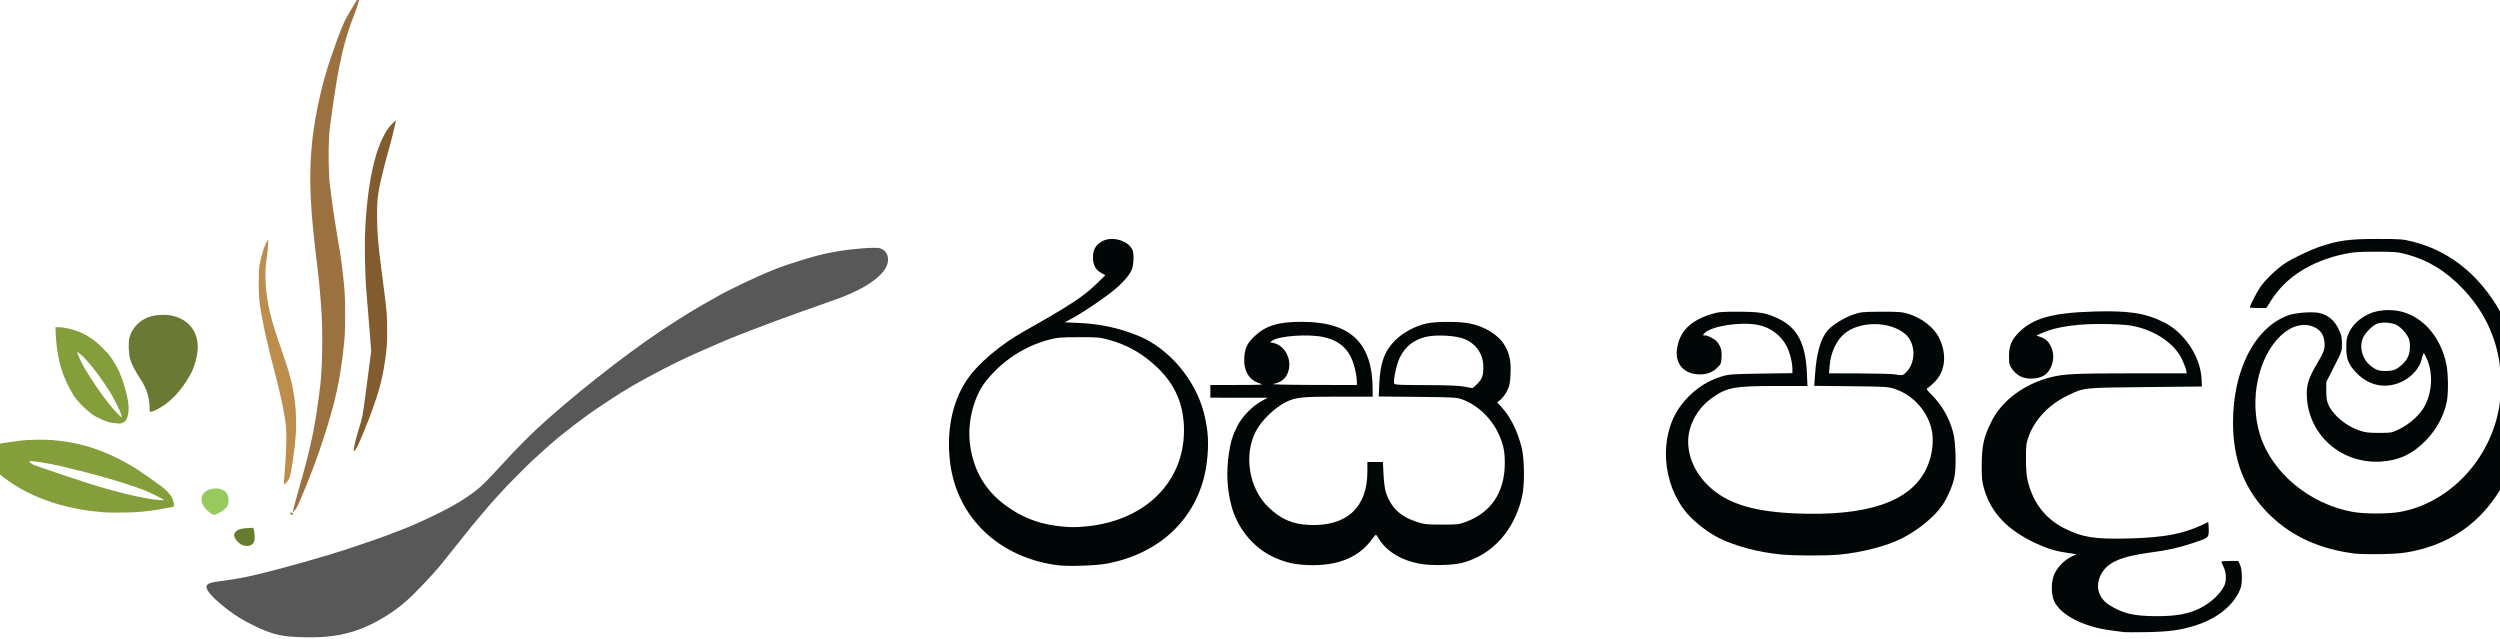
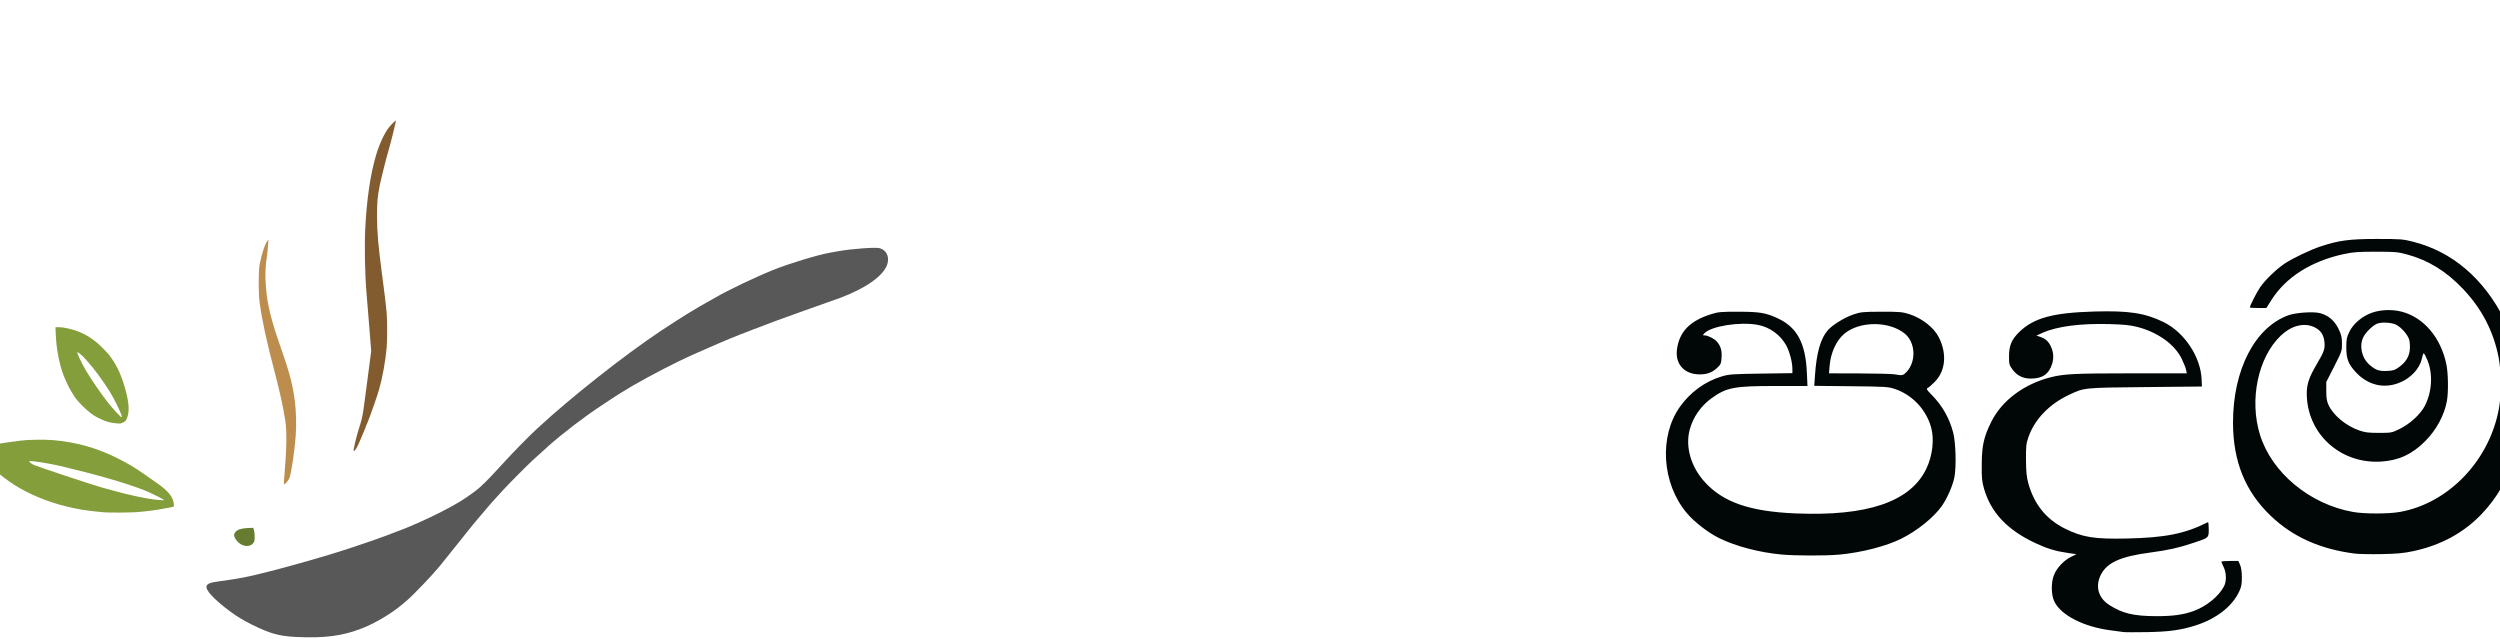
<svg xmlns="http://www.w3.org/2000/svg" width="156.543" height="40" viewBox="0 0 156.543 40" version="1.1" id="svg1">
  <defs id="defs1" />
  <g id="layer1" transform="translate(-3.3413196e-5)">
    <g id="g1" transform="matrix(0.024,0,0,0.024,117.896,19.208)">
      <path style="fill:#585858;fill-opacity:1;stroke-width:1.297" d="m -4140.478,861.508 c -43.203,-2.147 -67.797,-8.965 -112.846,-31.281 -23.355,-11.569 -40.528,-21.922 -58.692,-35.381 -42.007,-31.126 -65.062,-56.05 -61.262,-66.229 2.415,-6.469 10.057,-9.284 33.699,-12.412 50.854,-6.728 73.577,-11.211 130.356,-25.719 62.264,-15.91 152.701,-41.746 191.319,-54.658 3.924,-1.312 16.181,-5.294 27.239,-8.85 28.326,-9.108 84.078,-28.741 99.875,-35.171 3.924,-1.597 10.052,-3.941 13.619,-5.209 29.249,-10.393 78.588,-32.258 115.44,-51.158 41.73,-21.401 60.338,-32.76 89.498,-54.632 15.666,-11.751 30.527,-26.557 70.881,-70.618 31.166,-34.03 67.377,-70.956 91.254,-93.057 86.956,-80.487 226.207,-190.457 321.675,-254.035 20.231,-13.473 61.638,-40.108 68.367,-43.977 1.241,-0.713 7.962,-4.747 14.936,-8.964 6.974,-4.217 15.307,-9.249 18.517,-11.182 3.21,-1.933 11.966,-6.882 19.456,-10.997 7.491,-4.115 16.829,-9.365 20.753,-11.667 32.337,-18.971 104.692,-53.576 151.109,-72.271 41.959,-16.899 116.817,-39.625 148.515,-45.087 3.924,-0.676 13.555,-2.395 21.402,-3.82 34.623,-6.287 97.268,-10.933 107.927,-8.005 17.451,4.793 25.867,21.497 20.497,40.681 -8.324,29.735 -53.906,62.785 -122.191,88.596 -11.533,4.359 -32.961,11.976 -105.46,37.483 -36.944,12.998 -86.291,31.256 -123.871,45.831 -12.841,4.98 -28.892,11.198 -35.67,13.818 -24.199,9.353 -72.832,30.125 -122.573,52.351 -40.419,18.061 -107.031,52.426 -153.055,78.961 -16.341,9.421 -52.179,31.601 -57.72,35.722 -1.784,1.327 -13.165,8.896 -25.293,16.821 -42.804,27.971 -103.472,74.356 -139.493,106.655 -24.072,21.584 -31.605,28.404 -40.152,36.351 -16.233,15.093 -64.844,64.054 -77.887,78.447 -6.743,7.441 -15.529,17.072 -19.525,21.402 -8.972,9.722 -17.068,18.962 -23.865,27.234 -6.539,7.958 -21.694,25.823 -22.637,26.684 -1.912,1.747 -15.136,18.01 -39.549,48.64 -14.783,18.548 -33.397,41.81 -41.363,51.693 -7.966,9.883 -15.944,19.78 -17.727,21.993 -17.165,21.297 -68.312,74.974 -84.323,88.495 -2.504,2.115 -8.055,6.846 -12.336,10.514 -28.206,24.169 -70.064,49.281 -105.438,63.254 -51.063,20.171 -98.939,26.452 -173.406,22.751 z" id="path2" />
      <g id="g19" transform="matrix(1.297,0,0,1.297,1477.52,96.961)">
        <g id="g15">
-           <path style="fill:#9b713f;fill-opacity:1" d="m -4341.63,342.624 c -2.886,-2.503 -2.716,-3.133 0.847,-3.133 2.533,0 3,0.389 3,2.5 0,2.984 -0.955,3.141 -3.847,0.633 z m 4.263,-6.133 c 0.313,-1.375 1.049,-4.75 1.635,-7.5 0.587,-2.75 4.366,-16.475 8.399,-30.5 16.223,-56.42 23.514,-85.175 31.059,-122.5 3.103,-15.348 8.353,-48.126 10.412,-65 1.141,-9.35 2.53,-20.375 3.086,-24.5 4.866,-36.082 5.901,-116.463 2.085,-162 -0.576,-6.875 -1.543,-19.25 -2.149,-27.5 -1.087,-14.802 -3.609,-38.55 -6.372,-60 -1.66,-12.886 -1.797,-14.06 -5.07,-43.5 -12.861,-115.68 -10.735,-188.767 8.073,-277.5 7.788,-36.742 14.351,-60.47 26.555,-96 15.993,-46.56 24.269,-67.107 32.83,-81.5 3.108,-5.225 9.45,-15.9 14.095,-23.723 4.645,-7.823 8.754,-14.235 9.132,-14.25 2.192,-0.086 -3.478,19.795 -11.088,38.879 -18.936,47.486 -29.901,94.358 -42.23,180.524 -6.434,44.964 -6.771,47.779 -7.836,65.348 -1.688,27.858 -0.767,75.167 1.882,96.721 4.207,34.229 7.871,59.891 12.161,85.169 9.169,54.032 9.848,58.561 13.765,91.831 3.91,33.214 4.575,45.457 4.506,83 -0.055,30.195 -0.464,40.935 -2.219,58.395 -3.527,35.089 -9.275,72.193 -14.655,94.605 -1.32,5.5 -2.676,11.575 -3.012,13.5 -1.065,6.093 -10.04,38.712 -15.408,56 -12.447,40.087 -22.014,67.653 -34.36,99 -20.386,51.761 -27.546,67.647 -32.675,72.5 l -3.171,3 z" id="path6" />
          <path style="fill:#825c2f;fill-opacity:1" d="m -4215.147,212.241 c 2.749,-15.252 5.921,-27.399 13.389,-51.274 3.483,-11.135 5.274,-20.37 7.944,-40.976 1.14,-8.8 3.202,-24.325 4.581,-34.5 1.379,-10.175 4.028,-30.38 5.885,-44.9 l 3.377,-26.4 -3.387,-43.1 c -1.863,-23.705 -4.552,-56.6 -5.976,-73.1 -3.221,-37.327 -4.33,-94.756 -2.521,-130.5 2.958,-58.428 10.109,-107.427 21.285,-145.842 6.564,-22.562 17.346,-45.992 26.286,-57.123 4.616,-5.746 13.409,-14.46 13.998,-13.871 0.696,0.697 -10.56,46.439 -14.971,60.836 -3.875,12.647 -14.856,56.353 -17.462,69.5 -4.564,23.021 -5.557,34.379 -5.464,62.5 0.102,30.868 2.341,57.9 8.941,107.912 6.579,49.856 9.472,73.746 10.421,86.038 1.329,17.224 1.331,55.198 0,70.05 -2.458,27.49 -8.54,60.913 -15.468,85 -4.112,14.298 -20.93,61.844 -24.129,68.217 -1.302,2.594 -2.368,5.181 -2.368,5.747 0,0.567 -1.292,3.844 -2.871,7.283 -1.579,3.439 -5.447,12.614 -8.595,20.39 -5.198,12.839 -10.219,21.363 -12.582,21.363 -0.496,0 -0.639,-1.462 -0.317,-3.25 z" id="path7" />
          <path style="fill:#bd8d4e;fill-opacity:1" d="m -4355.341,275.241 c 5.365,-63.518 6.113,-97.766 2.638,-120.75 -3.778,-24.988 -11.335,-59.761 -20.537,-94.5 -16.787,-63.373 -26.234,-106.855 -31.177,-143.5 -2.458,-18.219 -2.491,-61.788 -0.058,-75.494 3.526,-19.864 10.847,-42.349 15.793,-48.506 l 2.008,-2.5 -0.636,10.5 c -0.35,5.775 -1.315,15.225 -2.145,21 -3.541,24.632 -4.083,39.483 -2.298,63 2.783,36.681 10.178,66.749 30.988,126 16.756,47.708 23.064,72.083 27.432,106 2.268,17.608 3.01,47.443 1.667,67 -2.117,30.827 -9.392,79.472 -13.033,87.143 -2.163,4.557 -8.526,11.857 -10.336,11.857 -0.53,0 -0.66,-3.067 -0.306,-7.25 z" id="path8" />
        </g>
        <g id="g18">
          <g id="g16">
-             <path style="fill:#6a7934;fill-opacity:1" d="m -4625.117,135.825 c -0.367,-0.367 -0.667,-4.142 -0.667,-8.39 0,-8.582 -2.026,-20.634 -5.071,-30.166 -1.944,-6.084 -9.474,-21.767 -10.936,-22.777 -0.398,-0.275 -1.696,-2.3 -2.884,-4.5 -1.188,-2.2 -4.182,-7.15 -6.654,-11 -5.982,-9.317 -11.001,-19.967 -13.566,-28.785 -3.073,-10.563 -3.807,-33.377 -1.369,-42.539 4.463,-16.776 14.886,-29.538 31.522,-38.6 14.008,-7.63 39.822,-9.884 57.856,-5.053 30.433,8.153 48.131,31.222 48.091,62.685 -0.02,16.063 -6.637,40.237 -15.221,55.608 -18.181,32.556 -41.44,56.781 -66.667,69.434 -8.948,4.488 -12.909,5.609 -14.434,4.083 z" id="path5" />
            <path style="fill:#849e3b;fill-opacity:1" d="m -4715.783,338.834 c -1.925,-0.185 -8.675,-0.815 -15,-1.398 -83.687,-7.724 -159.867,-39.245 -208.839,-86.411 -14.38,-13.85 -35.333,-38.695 -33.868,-40.16 0.646,-0.646 19.985,-5.044 32.494,-7.388 5.657,-1.06 11.957,-2.361 14,-2.889 2.043,-0.528 10.914,-1.902 19.714,-3.053 8.8,-1.151 18.925,-2.534 22.5,-3.073 11.472,-1.731 48.42,-2.343 63.5,-1.052 48.765,4.174 89.651,15.71 132.599,37.412 19.984,10.098 34.27,18.613 51.401,30.636 7.15,5.018 18.607,13.041 25.461,17.828 21.145,14.771 30.871,25.514 33.859,37.398 1.238,4.923 1.575,10.807 0.619,10.807 -0.308,0 -7.171,1.332 -15.25,2.959 -17.936,3.613 -40.841,6.661 -60.189,8.01 -13.293,0.927 -54.706,1.172 -63,0.374 z m 119,-24.766 c 0,-1.377 -29.655,-16.098 -41,-20.353 -41.826,-15.686 -94.737,-30.883 -168,-48.253 -21.44,-5.083 -60.157,-11.148 -61.648,-9.656 -1.056,1.056 2.253,4.153 7.42,6.945 5.984,3.233 122.678,42.02 140.228,46.609 4.125,1.079 13.35,3.606 20.5,5.616 28.933,8.133 62.981,15.558 82.5,17.99 10.782,1.343 20,1.852 20,1.103 z" id="path10" />
            <path style="fill:#849e3b;fill-opacity:1" d="m -4695.308,159.435 c -3.836,-0.306 -9.899,-1.352 -13.474,-2.325 -7.713,-2.099 -22.913,-9.109 -29.678,-13.687 -15.541,-10.518 -35.705,-31.122 -41.525,-42.432 -1.132,-2.2 -2.849,-5.125 -3.816,-6.5 -3.452,-4.912 -11.821,-22.687 -15.773,-33.5 -8.213,-22.474 -13.548,-51.008 -14.819,-79.25 l -0.686,-15.25 2.398,-0.082 c 8.481,-0.29 15.483,0.617 27.149,3.514 24.559,6.1 44.617,17.654 63.919,36.819 6.232,6.188 12.005,12.159 12.831,13.269 10.067,13.55 11.723,16.126 18.265,28.417 10.602,19.921 21.711,58.084 22.551,77.475 0.458,10.554 -0.673,17.75 -3.954,25.167 -1.548,3.501 -2.999,4.963 -6.865,6.922 -2.696,1.366 -5.947,2.375 -7.225,2.241 -1.278,-0.134 -5.462,-0.493 -9.298,-0.799 z m 12.352,-17.993 c -2.946,-8.725 -15.68,-34.023 -22.93,-45.556 -13.968,-22.22 -32.567,-47.547 -43.764,-59.594 -2.402,-2.585 -5.552,-6.135 -7,-7.89 -2.955,-3.582 -12.859,-11.911 -14.163,-11.911 -2.083,0 7.596,21.115 16.731,36.5 11.736,19.767 31.526,48.556 45.025,65.5 10.094,12.669 25.26,29 26.933,29 0.856,0 0.612,-1.773 -0.832,-6.049 z" id="path11" />
          </g>
          <g id="g17">
            <path style="fill:#677b31;fill-opacity:1" d="m -4440.683,403.759 c -8.026,-4.136 -15.1,-13.39 -15.1,-19.756 0,-2.801 4.176,-8.053 7.869,-9.897 3.986,-1.99 13.704,-3.668 22.605,-3.904 l 7.974,-0.211 1.438,4 c 0.812,2.258 1.476,7.919 1.526,13 0.071,7.311 -0.288,9.636 -1.913,12.387 -4.388,7.431 -14.838,9.307 -24.4,4.381 z" id="path13" />
-             <path style="fill:#97c95e;fill-opacity:1" d="m -4502.216,340.971 c -7.499,-5.19 -12.127,-9.967 -15.692,-16.198 -4.448,-7.774 -4.676,-15.962 -0.615,-22.099 8.913,-13.469 32.917,-16.304 45.517,-5.376 5.921,5.136 8.145,19.364 4.336,27.749 -3.187,7.015 -14.132,14.575 -27.439,18.951 -0.646,0.212 -3.395,-1.15 -6.108,-3.027 z" id="path14" />
          </g>
        </g>
      </g>
    </g>
    <g id="g14-2" transform="matrix(0.066,0,0,0.066,378.054,-25.232)">
-       <path style="fill:#010707;fill-opacity:1" d="m -4724.174,918.615 c -55.955,-7.069 -96.097,-45.256 -102.5,-97.508 -3.634,-29.65 1.799,-56.917 15.481,-77.708 10.257,-15.587 31.461,-33.699 54.911,-46.906 42.965,-24.197 56.197,-32.891 68.821,-45.219 l 8.021,-7.832 -3.865,-2.168 c -5.317,-2.983 -7.788,-7.564 -7.838,-14.534 -0.051,-7.054 2.091,-11.265 7.57,-14.887 9.682,-6.401 27.242,-1.365 30.302,8.69 1.002,3.292 0.749,11.382 -0.5,16.023 -1.354,5.03 -7.381,12.443 -16.266,20.008 -8.699,7.407 -30.412,22.183 -40.581,27.614 l -7.335,3.918 13.835,0.61 c 19.948,0.88 37.777,4.76 56.075,12.203 28.79,11.711 54.09,41.498 62.161,73.187 4.221,16.574 4.948,29.923 2.604,47.808 -6.505,49.62 -42.661,85.71 -95.406,95.229 -10.295,1.858 -35.878,2.685 -45.489,1.471 z m 28.181,-37.047 c 54.831,-5.864 91.211,-42.144 91.211,-90.961 0,-24.343 -8.342,-43.707 -25.977,-60.296 -13.504,-12.704 -27.733,-20.776 -45.023,-25.544 -8.803,-2.427 -10.931,-2.614 -29,-2.552 -17.878,0.062 -20.31,0.288 -29.243,2.725 -22.914,6.25 -43.819,20.174 -58.805,39.168 -11.333,14.364 -17.492,38.322 -15.089,58.696 2.907,24.649 13.778,43.885 32.941,58.288 14.8,11.124 30.085,17.462 48.196,19.986 12.069,1.682 18.673,1.787 30.789,0.492 z m 192.84,35.029 c -5.718,-1.205 -12.276,-3.559 -18.456,-6.626 -18.093,-8.98 -32.558,-26.974 -38.074,-47.364 -4.21,-15.563 -5.106,-32.726 -2.587,-49.5 1.802,-11.996 3.562,-17.712 8.313,-27 4.385,-8.573 14.276,-18.699 22.683,-23.223 l 5.99,-3.223 -27.25,-0.027 -27.25,-0.027 v -6 -6 l 25.75,-0.07 c 24.239,-0.066 25.469,-0.156 20.957,-1.543 -10.219,-3.141 -15.422,-12.171 -14.491,-25.15 0.616,-8.586 3.15,-13.544 10.228,-20.013 10.717,-9.795 22.264,-13.233 44.371,-13.212 46.467,0.045 67.185,19.999 67.185,64.711 v 6.276 h -32.686 c -34.743,0 -40.587,0.618 -49.791,5.264 -10.551,5.327 -22.856,17.232 -28.189,27.274 -11.839,22.293 -6.855,54.053 11.279,71.873 11.962,11.755 23.037,16.626 39.386,17.325 35.277,1.508 54.931,-16.538 54.985,-50.486 l 0.015,-9.25 h 7.363 7.363 l 0.568,11.75 c 0.312,6.463 1.239,13.841 2.059,16.398 4.756,14.83 13.438,23.337 29.148,28.561 7.303,2.428 9.395,2.663 24,2.691 15.207,0.029 16.372,-0.111 23.5,-2.819 23.638,-8.981 36.162,-27.959 36.351,-55.08 0.08,-11.504 -1.295,-18.142 -5.799,-28 -6.82,-14.929 -19.78,-27.344 -34.133,-32.7 -5.635,-2.103 -7.69,-2.226 -42.802,-2.571 l -36.882,-0.363 0.543,-12.183 c 0.89,-19.972 5.063,-31.241 15.309,-41.344 7.408,-7.304 19.355,-13.631 29.913,-15.84 9.163,-1.917 30.126,-1.92 40.134,-0.005 14.937,2.858 28.236,11.211 33.855,21.264 4.51,8.069 5.801,14.455 5.313,26.286 -0.376,9.117 -0.85,11.533 -3.208,16.353 -1.522,3.111 -4.276,6.86 -6.121,8.332 l -3.354,2.676 3.934,4.268 c 8.6,9.33 15.258,22.614 19.211,38.326 2.873,11.421 3.081,35.682 0.405,47.214 -7.375,31.784 -28.047,54.729 -56.17,62.348 -9.027,2.446 -29.09,2.991 -40.022,1.087 -18.39,-3.202 -32.587,-11.868 -40,-24.417 -1.05,-1.778 -2.15,-3.214 -2.444,-3.191 -0.294,0.023 -2.292,2.386 -4.441,5.25 -8.546,11.392 -20.438,18.593 -36.015,21.808 -11.811,2.438 -28.07,2.393 -39.949,-0.11 z m 176.888,-170.348 c 4.378,-4.57 5.482,-7.707 5.482,-15.586 0,-12.435 -6.845,-22.407 -18.5,-26.95 -8.213,-3.201 -27.083,-4.102 -36.315,-1.735 -11.695,2.999 -19.377,9.19 -24.566,19.796 -2.835,5.795 -6.279,21.667 -5.272,24.293 0.512,1.335 4.476,1.547 29.872,1.6 19.897,0.042 31.525,0.487 36.281,1.388 3.85,0.73 7.415,1.377 7.921,1.439 0.507,0.062 2.8,-1.849 5.096,-4.245 z m -114.518,-2.093 c 0,-4.411 -1.701,-12.783 -3.768,-18.549 -4.622,-12.891 -13.71,-20.509 -28.101,-23.56 -14.113,-2.991 -41.37,-1.154 -48.022,3.237 l -2.609,1.722 3.255,0.675 c 12.172,2.524 18.962,18.168 12.995,29.941 -2.506,4.944 -6.398,7.632 -12.903,8.911 -2.721,0.535 11.267,0.896 37.403,0.964 l 41.75,0.11 z" id="path1-3" />
      <path style="fill:#010707;fill-opacity:1" d="m -3713.551,981.939 c -1.375,-0.234 -6.55,-0.93 -11.5,-1.545 -25.812,-3.208 -47.655,-14.287 -53.993,-27.387 -2.991,-6.181 -3.224,-17.557 -0.508,-24.789 2.594,-6.908 9.567,-14.355 16.654,-17.785 l 4.814,-2.33 -7.984,-1.158 c -11.805,-1.712 -19.805,-4.139 -31.077,-9.429 -26.581,-12.473 -42.064,-28.9 -48.593,-51.554 -1.965,-6.819 -2.278,-10.097 -2.191,-22.955 0.123,-18.009 1.949,-26.178 9.052,-40.5 10.038,-20.237 31.118,-35.965 56.825,-42.398 12.283,-3.074 23.401,-3.602 75.803,-3.602 h 52.856 l -0.639,-3.25 c -0.352,-1.788 -2.194,-6.477 -4.095,-10.421 -6.652,-13.804 -22.949,-25.488 -42.425,-30.415 -6.516,-1.649 -12.648,-2.266 -26.27,-2.644 -27.424,-0.763 -49.575,2.123 -63.326,8.249 l -5.903,2.63 3.816,1.33 c 4.726,1.647 7.382,3.992 9.65,8.52 2.69,5.371 3.208,11.05 1.525,16.719 -2.906,9.786 -9.151,14.22 -20.084,14.259 -7.689,0.028 -13.4,-2.811 -17.759,-8.829 -2.918,-4.029 -3.148,-4.942 -3.148,-12.498 0,-9.855 2.469,-15.747 9.491,-22.652 13.762,-13.53 31.895,-18.516 71.509,-19.659 32.508,-0.938 48.002,1.416 65.492,9.952 19.857,9.69 35.367,32.99 36.234,54.433 l 0.274,6.774 -53.5,0.535 c -59.139,0.591 -57.955,0.47 -72.744,7.445 -18.772,8.853 -32.566,23.311 -38.427,40.277 -2.048,5.929 -2.317,8.493 -2.227,21.243 0.08,11.327 0.558,16.173 2.182,22.143 5.439,19.994 17.027,34.362 34.829,43.189 16.559,8.21 27.994,10.047 58.386,9.377 36.923,-0.813 55.352,-4.511 77.25,-15.5 0.412,-0.207 0.75,2.8 0.75,6.681 0,8.259 0.24,8.046 -14.675,13.001 -14.25,4.734 -23.755,6.858 -40.825,9.121 -28.309,3.754 -41.108,9.538 -46.922,21.206 -5.441,10.919 -2.36,21.861 8.033,28.53 12.423,7.972 22.965,10.522 43.889,10.619 16.462,0.076 26.472,-1.299 36.5,-5.012 12.054,-4.463 23.638,-13.954 28.495,-23.346 2.476,-4.787 2.323,-12.689 -0.352,-18.215 -1.179,-2.435 -2.143,-4.734 -2.143,-5.111 0,-0.376 3.623,-0.684 8.051,-0.684 h 8.051 l 1.638,3.75 c 1.055,2.416 1.65,6.596 1.671,11.75 0.027,6.541 -0.436,9.003 -2.536,13.5 -6.618,14.171 -21.64,25.848 -41.375,32.162 -13.758,4.402 -25.31,5.997 -46,6.353 -11,0.189 -21.125,0.152 -22.5,-0.083 z m -324.5,-73.553 c -21.084,-1.994 -43.035,-7.752 -58.707,-15.397 -10.5,-5.122 -23.681,-15.282 -30.898,-23.814 -23.759,-28.09 -26.661,-72.82 -6.554,-100.998 9.935,-13.922 23.942,-24.077 39.675,-28.762 6.824,-2.032 10.106,-2.267 37.234,-2.657 l 29.75,-0.428 -0.015,-4.161 c -0.022,-6.167 -2.674,-16.319 -5.731,-21.935 -5.591,-10.272 -15.596,-17.539 -27.141,-19.712 -16.897,-3.181 -44.486,1.215 -50.697,8.078 -1.649,1.822 -1.627,1.908 0.469,1.908 2.745,0 9.083,3.181 11.245,5.644 3.799,4.328 5.093,8.521 4.672,15.136 -0.386,6.054 -0.671,6.709 -4.48,10.262 -4.449,4.15 -9.381,5.947 -16.321,5.947 -14.437,0 -23.309,-9.654 -21.562,-23.463 2.139,-16.913 12.256,-27.381 32.562,-33.694 6.744,-2.096 9.365,-2.327 26,-2.29 20.336,0.045 26.081,1.046 37.698,6.566 17.86,8.487 25.792,23.498 27.022,51.143 l 0.567,12.75 h -30.056 c -39.57,0 -46.511,1.315 -60.811,11.52 -10.24,7.307 -17.819,18.234 -20.929,30.174 -4.198,16.117 1.22,34.912 14.198,49.253 17.511,19.351 42.792,28.124 86.31,29.953 68.272,2.869 109.057,-11.07 124.051,-42.4 5.873,-12.27 7.688,-27.677 4.596,-39 -4.676,-17.121 -17.896,-31.161 -34.575,-36.72 -6.157,-2.052 -8.774,-2.213 -41.46,-2.555 l -34.888,-0.365 0.699,-10.147 c 1.454,-21.119 5.21,-34.426 11.973,-42.422 4.238,-5.011 16.014,-12.301 24.439,-15.13 7.139,-2.397 8.969,-2.577 26.665,-2.617 16.904,-0.038 19.777,0.201 26.041,2.172 12.169,3.829 23.564,12.681 28.305,21.989 7.936,15.582 6.508,31.836 -3.716,42.28 -2.547,2.602 -5.503,5.197 -6.569,5.768 -1.785,0.956 -1.486,1.499 3.802,6.893 9.821,10.019 16.471,21.709 20.11,35.355 2.55,9.561 3.173,33.313 1.127,42.965 -1.705,8.042 -6.625,19.303 -11.58,26.505 -7.455,10.835 -23.29,23.698 -38.58,31.339 -14.383,7.187 -37.841,13.226 -58.94,15.174 -12.786,1.18 -42.003,1.125 -55,-0.104 z m 119.091,-173.547 c 8.966,-9.788 8.129,-27.499 -1.69,-35.761 -14.643,-12.321 -43.169,-12.377 -57.682,-0.113 -7.542,6.373 -12.851,17.895 -13.886,30.135 l -0.626,7.407 28.897,0.074 c 15.893,0.041 30.922,0.434 33.397,0.875 7.476,1.33 8.105,1.188 11.591,-2.618 z m 425.055,172.677 c -32.953,-4.149 -59.134,-15.924 -80.017,-35.986 -24.052,-23.106 -35.554,-51.546 -35.611,-88.048 -0.078,-50.346 20.772,-90.718 52.75,-102.141 6.999,-2.5 23.789,-3.585 29.89,-1.932 7.821,2.12 13.488,6.882 17.255,14.501 2.904,5.873 3.422,7.986 3.477,14.185 0.063,7.136 -0.087,7.58 -7.413,21.966 l -7.477,14.682 0.019,8.633 c 0.015,6.629 0.505,9.677 2.112,13.133 4.612,9.921 16.541,19.824 29.103,24.163 5.641,1.948 8.762,2.335 18.766,2.323 11.772,-0.014 12.143,-0.084 19.532,-3.683 9.649,-4.7 19.575,-13.712 23.768,-21.58 6.973,-13.083 8.071,-30.454 2.747,-43.473 -1.518,-3.712 -3.112,-6.75 -3.543,-6.75 -0.43,0 -1.095,1.667 -1.477,3.704 -3.021,16.103 -21.453,28.715 -39.189,26.816 -8.524,-0.913 -16.789,-5.187 -23.26,-12.029 -7.588,-8.023 -9.568,-12.985 -9.574,-23.99 0,-7.816 0.359,-9.742 2.765,-14.642 3.508,-7.143 10.013,-13.16 18.55,-17.157 8.484,-3.972 20.953,-4.863 31.18,-2.227 20.909,5.389 37.214,24.586 42.461,49.992 1.775,8.592 2.022,26.551 0.481,34.888 -2.497,13.505 -10.037,27.414 -20.598,37.996 -12.464,12.489 -25.05,18.306 -41.88,19.355 -38.793,2.418 -70.465,-26.657 -70.465,-64.688 0,-8.825 2.259,-15.477 9.324,-27.461 7.14,-12.111 8.007,-14.548 7.473,-20.997 -0.603,-7.277 -3.833,-11.89 -10.26,-14.66 -9.613,-4.142 -21.261,-1.057 -31.085,8.234 -21.658,20.483 -30.172,60.98 -19.812,94.231 11.215,35.993 47.213,65.832 88.241,73.142 10.754,1.916 33.368,1.929 44.238,0.025 46.533,-8.149 85.659,-49.177 94.333,-98.918 2.212,-12.688 2.045,-34.981 -0.357,-47.368 -4.868,-25.111 -16.009,-46.574 -33.996,-65.49 -15.805,-16.621 -32.793,-27.092 -52.67,-32.465 -9.22,-2.492 -11.357,-2.683 -29.929,-2.679 -16.857,0 -21.608,0.351 -30.234,2.211 -31.077,6.703 -55.082,21.919 -68.839,43.636 l -4.777,7.54 h -7.825 c -4.304,0 -7.825,-0.235 -7.825,-0.522 0,-1.654 6.364,-14.124 9.761,-19.126 4.748,-6.992 15.51,-17.362 23.542,-22.684 7.407,-4.908 24.06,-12.836 33.697,-16.043 17.352,-5.773 27.505,-7.125 53.5,-7.125 22.745,0 24.552,0.14 34.546,2.682 37.085,9.43 66.924,34.932 86.516,73.942 9.408,18.733 14.714,39.555 16.363,64.216 3.299,49.336 -9.438,89.847 -37.65,119.754 -17.008,18.03 -39.027,30.039 -65.274,35.601 -9.172,1.944 -15.244,2.512 -30,2.807 -10.175,0.204 -21.584,-0.018 -25.354,-0.493 z m 41.546,-176.66 c 6.77,-4.861 10.103,-10.277 10.606,-17.237 0.235,-3.244 -0.087,-7.456 -0.715,-9.36 -1.552,-4.704 -7.46,-11.393 -12.196,-13.809 -4.356,-2.222 -13.686,-2.777 -18.085,-1.075 -4.038,1.562 -10.675,7.963 -13.018,12.555 -4.248,8.326 -1.746,19.893 5.721,26.449 5.721,5.023 9.065,6.198 16.687,5.864 5.62,-0.246 7.382,-0.789 11,-3.386 z" id="path3-2" />
    </g>
  </g>
</svg>